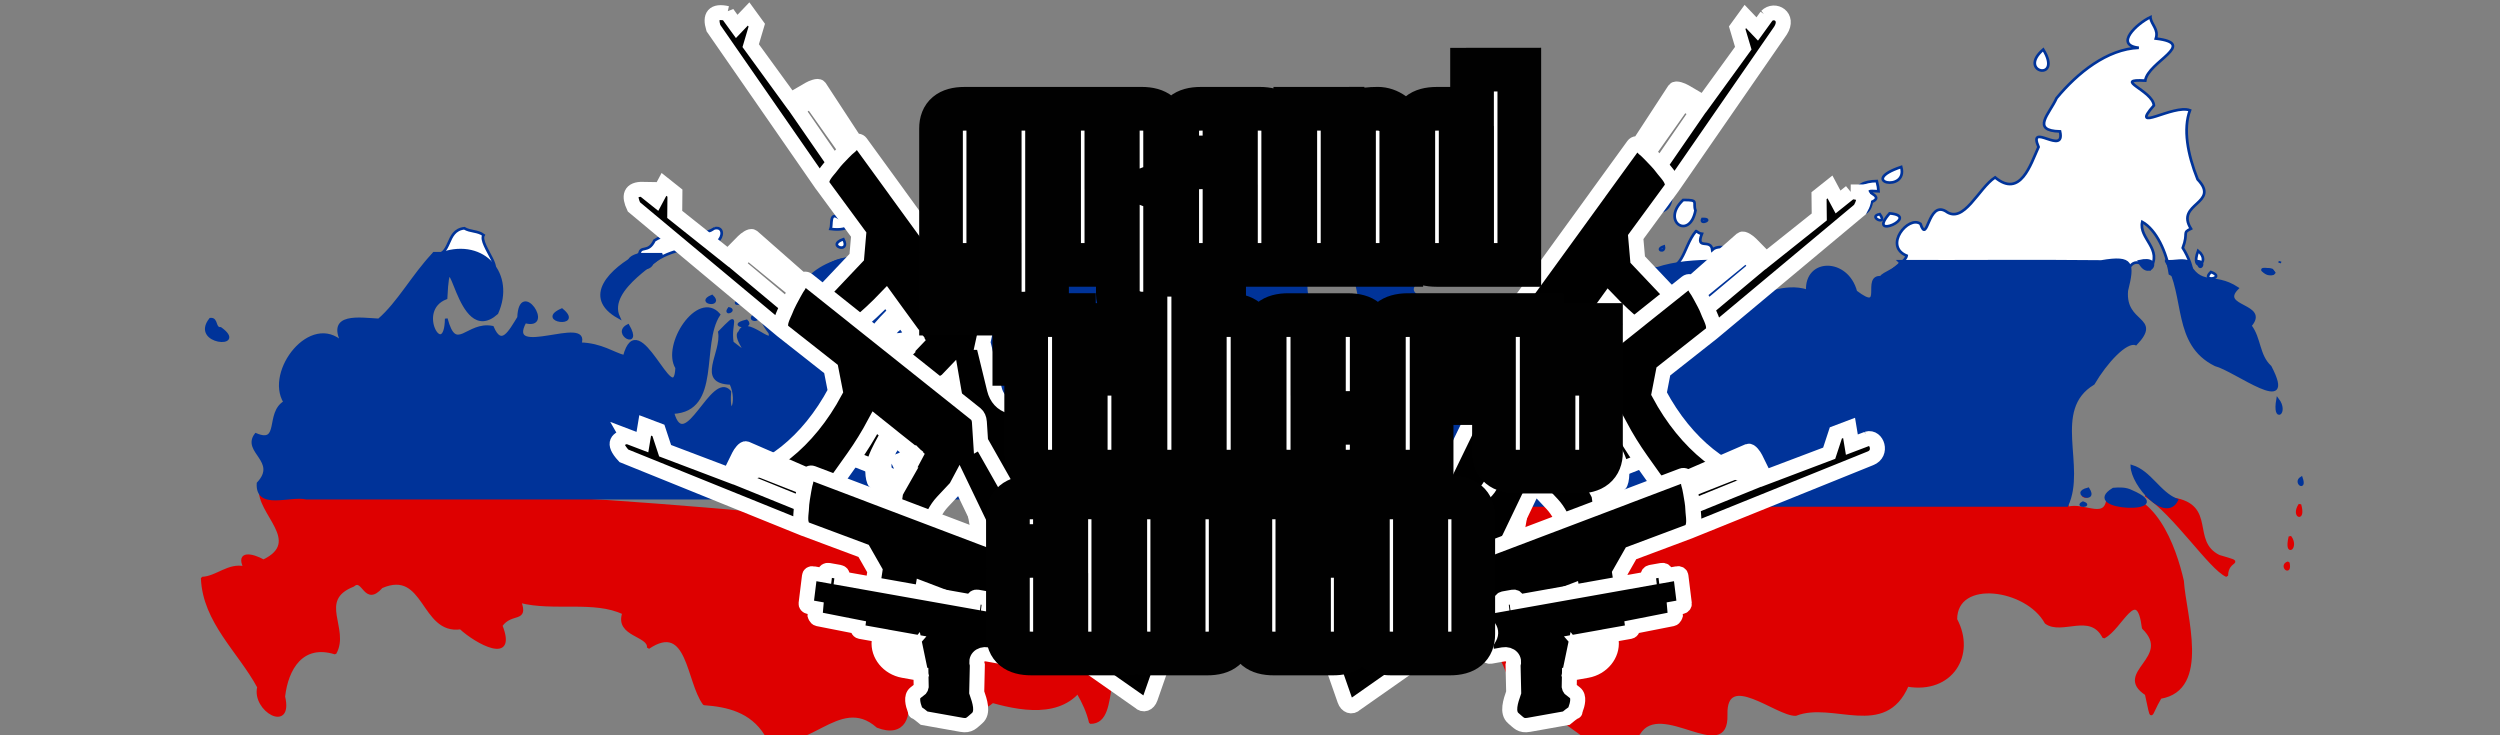
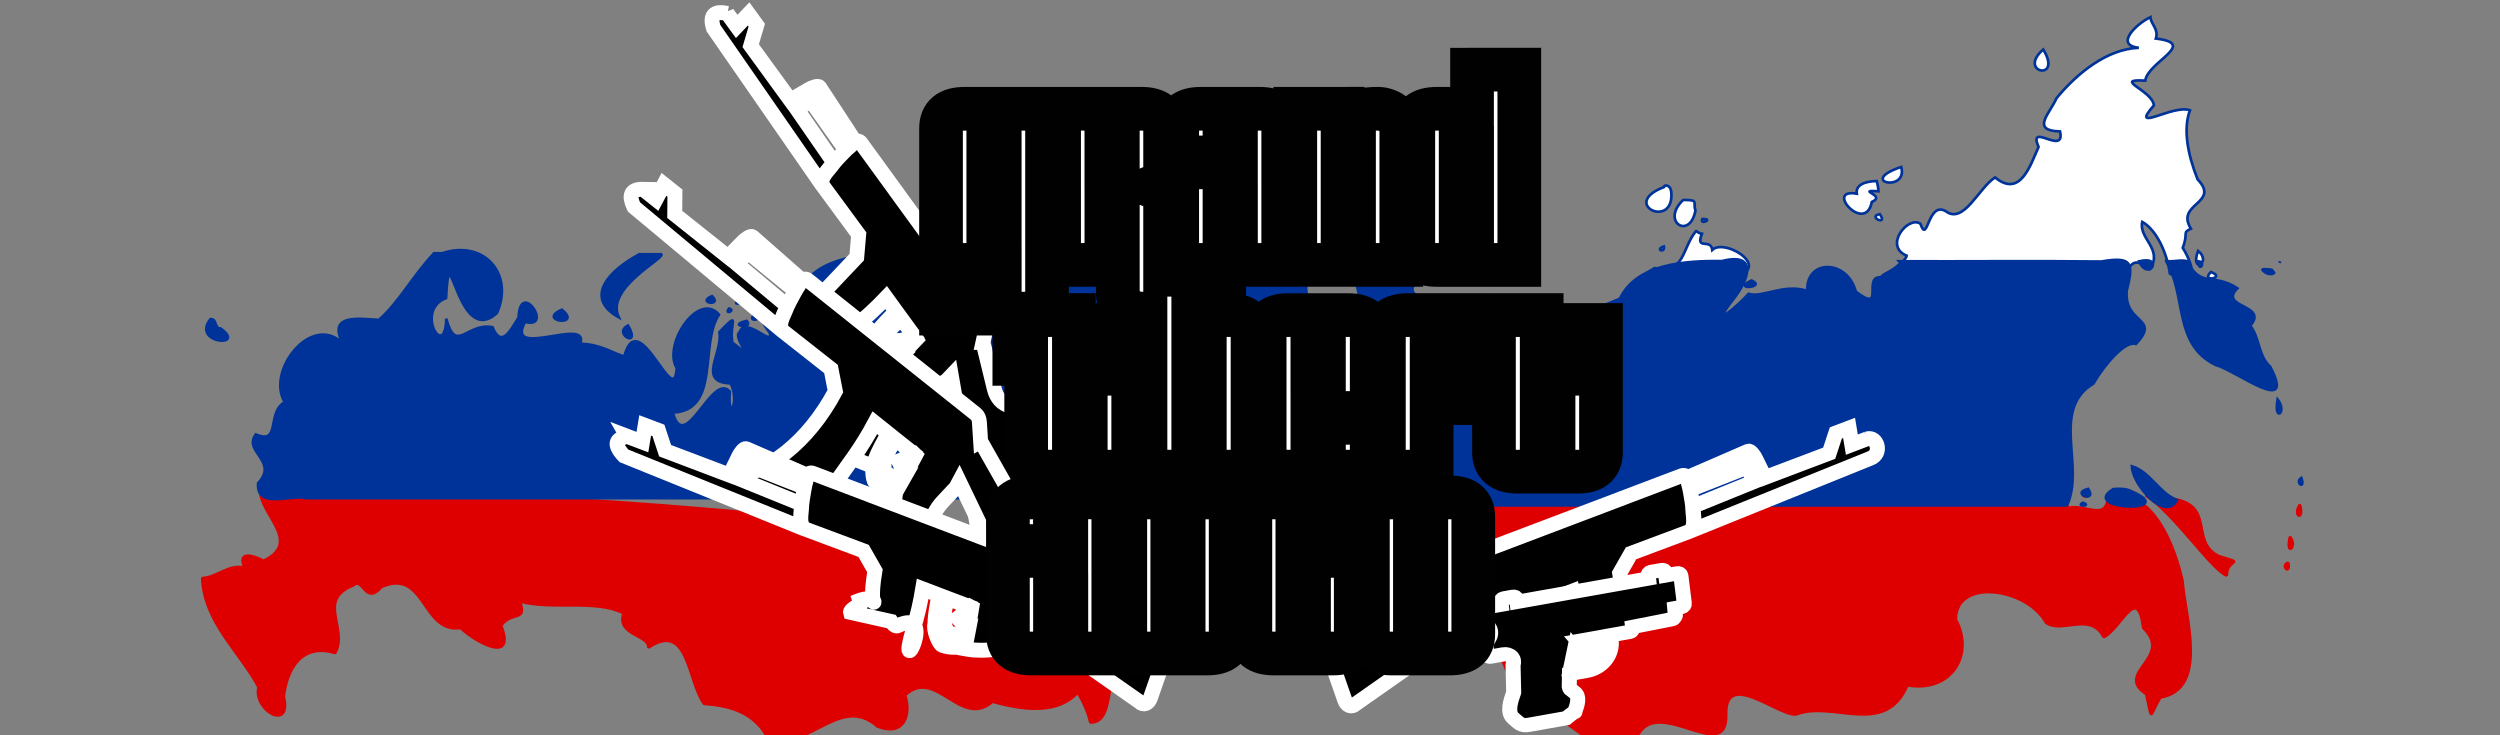
<svg xmlns="http://www.w3.org/2000/svg" version="1.1" viewBox="0 0 182.4 53.66">
  <rect x="0" y="0" width="182.4" height="53.66" fill="#808080" stroke="none" />
  <style type="text/css">.custom-controls {
height: 64px;
fill: #fff;
}

.control-icon {
opacity: 0;
animation: icon-fade-in-out 4s ease-in-out infinite;
animation-fill-mode: forwards;
}

.stop {
animation-delay: .3s;
}

.play {
animation-delay: .5s;
}

.gamepad {
animation-delay: .7s;
padding: 0 0 0 20px;
}

@keyframes icon-fade-in-out {
0% {
opacity: 0;
}

10% {
opacity: 1;
}

80% {
opacity: 1;
}

90% {
opacity: 0;
}

100% {
opacity: 0;
}
}</style>
  <g transform="matrix(18.02 0 0 17.74 74.49 1.163)" stroke-width=".011">
-     <path d="m4.573.005c-.055.026-.148.115-.047.126-.129.005-.249.104-.333.207-.028.064-.106.134.014.137.022.103-.132-.043-.087.064-.032.071-.073.212-.176.125-.067.044-.127.195-.2.139-.073-.043-.073.14-.102.052-.049-.036-.151.091-.056.131-.006.04-.15.092-.012.094.298-.003.598-0.0.896-.001.022-.078.049-.079.101-.038.055-.082-.047-.126-.031-.194.056.032.099.123.112.213.121.072.098-.031.052-.106.024-.065-.004-.061.033-.079-.065-.105.121-.103.027-.203-.041-.105-.059-.207-.031-.284-.068-.026-.248.098-.146-.02-.004-.061-.171-.11-.035-.102.011-.078.216-.152.043-.173.012-.038-.018-.057-.022-.086zm-.434.133c-.108.095.081.134 0 0zm-.575.483c-.182.062.029.107 0 0zm-.099.058c-.052.001-.086.018-.081.052-.134-.024.035.169.061.034.062-.028-.069-.05.027-.044l-.002-.019zm-.862.025c-.181.07.044.177.03.02-.004-.034-.032-.029-.03-.02zm.078.053c-.092.088.027.167.05.043-.012-.033.017-.044-.05-.043zm.836.055c-.098.114.13.011 0 0zm-.04.003c-.053.011.037.051 0 0zm-.718.02c-.013.027.049-.001 0 0zm-.026.05c-.057.069-.046.181-.167.152-.111.063.016.037.088.042.513.041.211-.18.145-.117-.006-.049-.069.004-.042-.066-.009-.001-.016-.006-.023-.011zm-.13.063c-.038.013.006.029 0 0zm2.163.018c-.035.097.059.049 0 0zm.299.08c-.062-.018-.019.031.008.01zm-.247.007c-.046.045.065.025 0 0z" fill="#fff" stroke="#039" />
+     <path d="m4.573.005c-.055.026-.148.115-.047.126-.129.005-.249.104-.333.207-.028.064-.106.134.014.137.022.103-.132-.043-.087.064-.032.071-.073.212-.176.125-.067.044-.127.195-.2.139-.073-.043-.073.14-.102.052-.049-.036-.151.091-.056.131-.006.04-.15.092-.012.094.298-.003.598-0.0.896-.001.022-.078.049-.079.101-.038.055-.082-.047-.126-.031-.194.056.032.099.123.112.213.121.072.098-.031.052-.106.024-.065-.004-.061.033-.079-.065-.105.121-.103.027-.203-.041-.105-.059-.207-.031-.284-.068-.026-.248.098-.146-.02-.004-.061-.171-.11-.035-.102.011-.078.216-.152.043-.173.012-.038-.018-.057-.022-.086zm-.434.133c-.108.095.081.134 0 0zm-.575.483c-.182.062.029.107 0 0zm-.099.058c-.052.001-.086.018-.081.052-.134-.024.035.169.061.034.062-.028-.069-.05.027-.044l-.002-.019zm-.862.025c-.181.07.044.177.03.02-.004-.034-.032-.029-.03-.02zm.078.053c-.092.088.027.167.05.043-.012-.033.017-.044-.05-.043zm.836.055zm-.04.003c-.053.011.037.051 0 0zm-.718.02c-.013.027.049-.001 0 0zm-.026.05c-.057.069-.046.181-.167.152-.111.063.016.037.088.042.513.041.211-.18.145-.117-.006-.049-.069.004-.042-.066-.009-.001-.016-.006-.023-.011zm-.13.063c-.038.013.006.029 0 0zm2.163.018c-.035.097.059.049 0 0zm.299.08c-.062-.018-.019.031.008.01zm-.247.007c-.046.045.065.025 0 0z" fill="#fff" stroke="#039" />
    <path d="m.242 1.971c-.003.103.178.234.001.302-.11-.098-.017.069-.12.017-.048.063-.18.011-.092.143.036.175.211.3.25.473.13.001.017-.32.219-.257.15-.016-.057-.238.117-.28.042-.038.047.085.115.006.186-.07.17.206.349.18.044.088.203.109.136-.021.042-.06.107-.014.076-.099.153.036.415-.03.449.109.069.062.048.105.168.052.08.061.075.319.247.282.099.044.216.216.345.073.088-.147.359.129.353-.077-.005-.188.206.002.282-.001.151-.06.36.097.452-.12.178.031.273-.125.196-.271-8e-5-.172.288-.13.365.013.064.048.18-.047.234.06.071-.036.137-.223.16-.038.125.123-.12.184.012.272.027.12.01.094.057.014.199-.034.099-.337.09-.479-.031-.139-.117-.385-.302-.352-.002.113-.094.031-.163.052-.008-.111-.183-.031-.269-.053-1.242 1e-7-2.485 4e-7-3.727 3e-7zm4.058 4.2e-6c.012.016.043-.012 0 0zm.253 0c.118.077.262.301.329.331 0-.074.084-.045-.032-.08-.12-.061-.012-.208-.186-.236-.035-.019-.073-.02-.112-.015zm.625.039c-.032.048.02.071 0 0zm-.04.132c-.02.085.033.043 0 0zm-.007.107c-.035.01.011.055 0 0z" fill="#de0000" stroke="#de0000" stroke-linejoin="bevel" />
    <path d="m.429 2.013h3.806c.074-.16-.068-.394.107-.501.05-.087.132-.178.172-.163.103-.11-.049-.08-.037-.219.027-.111.026-.143-.103-.12-.273-.003-.545-0-.818-.001.022.021-.075.052-.073.066-.078-.008.019.153-.103.059-.035-.135-.203-.134-.196-.003-.097-.032-.181.03-.238.012-.038.044-.164.155-.064.025.064-.08.105-.198-.043-.16-.148-.001-.345.009-.414.155-.529.229-2.007.569-1.994.848zm4.098-1.004c.039.087.104-.025 0 0zm.11 0c.084.145.028.34.199.426.081.021.33.218.222.008-.05-.047-.041-.116-.081-.169.076-.088-.131-.073-.052-.154-.098-.065-.15.001-.202-.111-.029-.008-.057.004-.086-.001zm.13 0c.001.05.033.003 0 0zm.331 0-.002.007zm-.033.036c-.103-.019.038.044 0 0zm-2.107.043c-.084.041.064.029 0 0zm2.13.489c-.017.098.041.054 0 0zm-.59.275c.002.077.136.231.182.139-.072-.029-.108-.116-.182-.139zm.686.048c-.029.018.018.053 0 0zm-.863.045c-.075.019.038.06 0 0zm.102.001c-.144.088.278.099.073.009-.023-.012-.048-.011-.073-.009zm-.123.056c-.033.017.039.014 0 0z" fill="#039" stroke="#039" />
  </g>
  <g transform="matrix(18.02 0 0 17.74 14.63 .652)" stroke-width=".011">
-     <path d="m2.551.905c.085.011.096-.03.032-.046-.037-.026-.025.029-.032.046zm.182-.021c-.063.047-.033.175-.136.147-.052.01-.131.069-.025.047h.358c.05-.059-.037-.191-.111-.124-.03.021-.032-.032-.067-.019.014-.027.011-.041-.019-.05zm-1.665.018c-.079.009-.047.116-.127.11-.089.116.143.047.206.066.11.021-.024-.108-.001-.148-.023-.018-.054-.013-.078-.028zm1.014 0c-.077.051-.169 0-.244.05-.025.055-.057.018-.061.057-.11.031.035.09.052.036.076-.061.177-.062.265-.09.021-.015.026-.06-.012-.053zm.521.045c-.074.026.032.063 0 0z" fill="#fff" stroke="#039" />
    <path d="m.242 1.971c-.012.103.177.219.013.299-.045-.026-.108-.039-.076.028-.065-.016-.112.04-.172.043.007.18.15.301.228.448-.023.096.136.186.102.039.013-.115.074-.221.208-.179.055-.1-.077-.218.073-.278.042-.038.047.085.115.006.179-.079.162.192.32.169.062.059.226.151.164-.01.042-.06.107-.014.076-.099.134.036.302-.01.42.048-.031.092.106.089.1.142.164-.112.158.138.226.231.093.007.19.028.25.126.16.096.294-.175.452-.033.109.043.137-.048.112-.129.125-.117.224.141.354.027.137.039.307.063.382-.094.127.006.257-.035.216-.185.007-.08-.083-.128.036-.183.128-.052.258.02.391.018.132.004.33.052.424.014-.398-.109-.81-.152-1.218-.212-1.06-.137-2.127-.231-3.196-.235z" fill="#de0000" stroke="#de0000" stroke-linejoin="bevel" />
    <path d="m.942 1.009c-.082.088-.14.2-.22.27-.077-.004-.208-.027-.147.095-.128-.124-.31.117-.234.243-.075.045-.014.177-.117.133-.053.071.094.109.009.201-.006.107.129.045.196.061h3.806c.074-.16-.068-.394.107-.501.05-.087.132-.178.172-.163.103-.11-.049-.08-.037-.219.027-.111.026-.143-.103-.12-.273-.003-.545-0-.818-.001.022.021-.075.052-.073.066-.078-.008.019.153-.103.059-.035-.135-.203-.134-.196-.003-.097-.032-.181.03-.238.012-.038.044-.164.155-.064.025.064-.08.105-.198-.043-.16-.148-.001-.345.009-.414.155.008.101-.238.018-.12.17.017.063-.099-.071-.122-.003-.033.023.077.13-.03.043-.013-.082.036-.134-.052-.043.015.086-.092.207.046.211.038.082-.014.163-.004.034-.071-.084-.182.266-.231.086.194-.008.107-.28.187-.403-.084-.098-.228.125-.171.219-.008.184-.155-.267-.212-.047-.042-.01-.093-.05-.179-.052.041-.115-.308.068-.223-.09.117.032-.02-.178-.026-.018-.036.059-.07.126-.106.04-.103-.021-.148.114-.187-.035-.003.177-.131-.034-.001-.085.014-.295.043.21.206.062.07-.159-.051-.304-.222-.246l-.033 8.6e-6zm.835 0c-.116.062-.23.176-.084.259-.055-.12.186-.241.173-.259-.03 2.6e-6-.059 1.28e-5-.089-1.33e-5zm2.75 0c.039.087.104-.025 0 0zm.11 0c.084.145.028.34.199.426.081.021.33.218.222.008-.05-.047-.041-.116-.081-.169.076-.088-.131-.073-.052-.154-.098-.065-.15.001-.202-.111-.029-.008-.057.004-.086-.001zm.13 0c.001.05.033.003 0 0zm.331 0-.002.007zm-.033.036c-.103-.019.038.044 0 0zm-2.731.038c-.029.01.022.029 0 0zm.625.005c-.084.041.064.029 0 0zm-.888.093c-.066.028.045.044 0 0zm.26.001c.001.028.046-.007 0 0zm-.156.02c-.031.023.06-.002 0 0zm-.035.03c-.021.029.029.007 0 0zm-.677.005c-.105.047.086.072 0 0zm.784.021c-.042.021.028.032 0 0zm-2.207.018c-.078.101.15.118.041.038-.027.001-.013-.041-.041-.038zm2.171.007c-.084.021.033.033 0 0zm-.48.019c-.065.033.056.099 0 0zm3.357.274c-.017.098.041.054 0 0zm-.59.275c.002.077.136.231.182.139-.072-.029-.108-.116-.182-.139zm.686.048c-.029.018.018.053 0 0zm-.863.045c-.075.019.038.06 0 0zm.102.001c-.144.088.278.099.073.009-.023-.012-.048-.011-.073-.009zm-.123.056c-.033.017.039.014 0 0z" fill="#039" stroke="#039" />
  </g>
  <g stroke="#fff" stroke-width="1.089">
    <path d="m53.06.977.69.951.868-.909.596.819-.443 1.493 2.896 3.981 1.388-.808c.183-.106.635-.284.73-.154l2.611 3.992c-.016.009-.048-.001-.063.008-.206.231-.402.426-.62.605l-2.567-3.63-.979.674 2.684 3.884c-.314.413-.751.831-.854 1.2-.062.152-.056.353-.013.413l-7.936-11.45c-.265-.881.007-1.293 1.013-1.063zm6.893 12.47c-.325-.449 1.514-2.282 2.379-3.1.182-.086.365-.075.464.062l2.639 3.63-0.0.004 6.494 8.931c.111.153.143.378.089.625l-.301 1.382.002-0.0.833 3.417c.155.636.559 1.077 1.128 1.23.437.117.781.406.986.828l2.333 4.79c.148.303-.034.8-.39 1.067l-4.324 3.243c-.364.273-.746.184-.81-.189l-2.068-11.96-.35.366-1.241.763c-.582.358-1.102.916-1.459 1.567l-1.685 3.068c-.31.565-.895.892-1.304.731l-.834-.33c-.374-.148-.476-.657-.238-1.187l2.415-5.381.228-.239c-.662-.081-1.105-.418-1.46-.859-.156-.221.116-1.365.44-1.567.444-.633.964-1.1 1.456-1.627l-.722-.997c-.713.747-1.448 1.426-2.198 2.038-3.652 2.975-.174 1.702-3.536 1.3-.204-.024-.293-.248-.2-.509l-1.756-.835c.101-.282.37-.49.588-.459.473.4 2.003-1.393 4.956-4.489l.142-1.646zm5.839 9.836s-1.223.794-1.393 1.76c-.146.825 1.145.963 1.251.973l-.709.746.745-.74s-.031-.005-.036-.006l1.21-1.267-.003-.005c-.422.2-.843.4-1.239.489l-.064-.382c.386-.022.753-.172 1.112-.37z" style="paint-order:stroke fill markers" />
    <path d="m46.93 13.81.927.741.585-1.098.801.637-.015 1.553 3.891 3.099 1.115-1.134c.147-.149.534-.436.661-.335l3.619 3.182c-.013.013-.047.011-.059.024-.135.275-.27.513-.431.741l-3.477-2.845-.758.9 3.659 3.059c-.189.478-.495.993-.492 1.375-.018.163.044.355.102.401l-10.81-9.017c-.374-.796-.278-1.304.683-1.284zm10.09 10.27c-.437-.35.83-2.587 1.438-3.596.152-.129.331-.165.465-.058l3.547 2.826.001.004 8.725 6.953c.149.119.242.328.259.58l.091 1.409.002-.001 1.746 3.082c.325.574.836.896 1.427.898.453.001.865.193 1.179.547l3.571 4.023c.226.255.188.78-.082 1.128l-3.274 4.231c-.275.356-.668.368-.833.025l-5.295-11.01-.236.443-.986 1.052c-.462.494-.809 1.165-.975 1.883l-.778 3.388c-.143.624-.617 1.089-1.055 1.037l-.895-.105c-.401-.047-.64-.511-.557-1.084l.843-5.805.154-.289c-.66.091-1.181-.121-1.645-.455-.211-.173-.265-1.346-.009-1.623.254-.724.626-1.306.955-1.94l-.972-.777c-.481.902-1.003 1.745-1.557 2.526-2.7 3.801-2.533 3.762-5.886 4.233-.203.029 2.84-1.305-.333-.439l-3.383-1.665c.019-.297.221-.567.441-.593 2.846-.339 5.841-2.623 7.834-6.362l-.317-1.623zm8.343 7.993s-.96 1.077-.858 2.052c.087.833 1.369.636 1.475.619l-.478.9.514-.904s-.032.003-.036.004l.817-1.531-.004-.004c-.351.301-.702.601-1.06.787l-.167-.352c.366-.119.679-.358.97-.64z" style="paint-order:stroke fill markers" />
    <path d="m45.75 31.83 1.121.427.201-1.219.967.366.488 1.48 4.7 1.782.693-1.411c.091-.186.366-.574.52-.516l4.468 1.942c-.008.016-.041.025-.048.04-.04.302-.091.569-.17.833l-4.224-1.663-.429 1.082 4.467 1.813c-.024.511-.149 1.092-.023 1.454.035.16.156.324.226.351l-13.19-5.335c-.903-.983-.421-1.248.234-1.424zm12.91 6.739c-.529-.202-.047-2.707.203-3.848.103-.168.261-.256.423-.195l4.285 1.625.002.003 10.54 3.998c.18.068.336.239.433.473l.542 1.312.001-.001 2.656 2.406c.495.448 1.085.602 1.647.427.431-.134.884-.076 1.298.167l4.695-.097c.297.174.43.685.287 1.097l-1.743 5c-.147.421-.516.55-.784.273l-8.592-6.023-.081.491-.597 1.295c-1.501.759-3.469.371-3.469.371l.053-.32c-.598.284-1.162.238-1.71.059-.257-.102-.687-1.2-.533-1.54.007-.764.173-1.429.28-2.13l-1.175-.448c-.165 1.001-.388 1.958-.663 2.866-1.337 4.42 1.853-1.62-1.181-.169-.184.088-.459-.318-.459-.318l-2.968-.667c-.078-.288 1.851-1.069.227-.695 2.595-1.174.874 1.81 1.559-2.34l-.826-1.448zm10.51 5.1s-.564 1.311-.151 2.207c.352.765 1.507.195 1.602.147l-.163.998.196-1.012s-.029.012-.033.014l.281-1.699-.006-.003c-.237.391-.473.781-.752 1.065l-.272-.284c.309-.223.529-.543.715-.899z" style="paint-order:stroke fill markers" />
  </g>
  <g transform="matrix(-1.075 0 0 1.02 400 -199.6)" fill="#fff">
    <g transform="translate(1,1)" fill="#fff">
      <g fill="#fff">
        <g fill="#fff">
-           <path d="m315.9 235.7-.774.145-.024-.206c-.015-.132-.116-.202-.251-.177l-.721.135c-.135.025-.215.13-.2.261l.024.206-8.927 1.675-.022-.189c-.015-.132-.116-.202-.251-.177l-.619.116c-.135.025-.215.13-.2.261l.022.189-1.127.211c-.135.025-.215.13-.2.261l.077.657c.007.066.035.105.06.123l.286.282c.208.207.249.558.097.833l-.209.375c-.017.048-.035.096-.03.14l.077.657c.015.132.116.202.251.177l.856-.161c.225-.042.441.029.574.183.133.154.159.373.092.587l.042 1.946c-.204.621-.478 1.451-.016 1.857.359.313.499.568 1.039.467l2.546-.478c.877-.769.483-.213.623-.597.139-.384.278-.96-.029-1.216l-.331-.274c-.028-.04-.058-.101-.063-.145l.017-.934 1.194-.224c1.014-.19 1.733-1.131 1.64-2.122l-.049-.416 1.33-.249c.135-.025.188-.216.172-.347l2.698-.561c.135-.028.2-.261.2-.261l-.043-.518.451-.085c.135-.025.215-.13.2-.261l-.231-1.972c-.015-.132-.116-.202-.251-.177zm-4.949 4.937c.087.745-.452 1.451-1.218 1.595l-1.051.197.262-1.326c.236.309.547.444 1.133.526.025.018.048.013.07.01.09-.017.173-.1.182-.213.03-.14-.051-.237-.169-.26-.679-.097-.835-.246-.991-.598-.004-.007-.008-.014-.013-.02l1.746-.328z" fill="#000" stroke="#fff" stroke-width="1.02" style="paint-order:stroke fill markers" />
-         </g>
+           </g>
      </g>
    </g>
  </g>
  <g transform="matrix(.734 0 0 .738 13.76 13.01)">
    <g transform="matrix(5.656,0,0,5.685,449.4,-1135)">
      <g transform="matrix(.265 0 0 .265 -59.75 157)">
        <g transform="matrix(.616 0 0 .616 -46.99 91.8)" fill="#fff" />
      </g>
    </g>
  </g>
  <g class="control-icon stop" transform="matrix(-.734 0 0 .738 149.8 13.01)" fill="#83bcfb">
    <g transform="matrix(5.656,0,0,5.685,449.4,-1135)" fill="#83bcfb">
      <g transform="matrix(.265 0 0 .265 -59.75 157)" fill="#83bcfb" />
    </g>
  </g>
  <g transform="translate(-.779 -.292)" />
  <g transform="matrix(1.031 0 0 .992 214.9 2.504)">
    <g transform="matrix(.241 .065 -.066 .247 -142.4 -149.5)" stroke="#fff" stroke-width="4.259">
-       <path d="m381.5 499.4-1.59 4.297-4.207-2.609-1.379 3.704 3.225 5.247-6.693 18-6.052-1.713c-.798-.225-2.68-.458-2.899.131l-5.611 17.76c.07.019.18-.052.246-.032 1.016.676 1.955 1.224 2.958 1.692l5.826-16.34 4.377 1.603-6 17.42c1.61 1.264 3.688 2.423 4.459 3.728.393.518.579 1.289.479 1.558l17.77-51.39c1.372-4.558-3.361-5.82-4.913-3.052zm-12.79 54.25c.75-2.029-8.071-7.195-12.17-9.461-.772-.147-1.446.074-1.676.693l-6.098 16.41.005.014-15 40.37c-.257.691-.14 1.58.32 2.465l2.575 4.962-.008 0.0.455 13.82c.084 2.574-.968 4.65-2.943 5.79-1.516.875-2.502 2.314-2.831 4.122l-3.733 20.52c-.236 1.3.967 3.01 2.582 3.676l19.62 8.092c1.65.681 2.99-.031 2.841-1.515l-4.773-47.56 1.696 1.051 5.454 1.683c2.557.79 5.092 2.405 7.115 4.528l9.535 10.02c1.756 1.846 4.291 2.517 5.656 1.499l2.782-2.074c1.248-.93 1.099-2.967-.349-4.751l-14.7-18.11-1.105-.686c2.397-.959 3.707-2.678 4.578-4.704.353-.995-1.864-5.082-3.29-5.531-2.331-1.973-4.769-3.238-7.167-4.761l1.665-4.505c3.455 2.144 6.926 4.005 10.38 5.595 16.82 7.732 2.435 6.306 14.63 1.473.739-.293.838-1.233.216-2.132l5.713-4.903c-.672-.973-1.899-1.501-2.688-1.168-1.357 1.987-8.972-3.333-23.29-12.21l-2.258-6.123zm-11.6 43.17s5.417 1.818 7.07 5.328c1.412 2.997-3.284 4.79-3.674 4.934l3.441 2.142-3.568-2.085s.111-.051.127-.057l-5.867-3.633.006-.023c1.792.347 3.581.694 5.159.642l-.161-1.515c-1.471.296-3.004.086-4.558-.315z" style="paint-order:stroke fill markers" />
-       <path d="m417.9 542.2-2.702 3.731-3.346-3.604-2.336 3.214 1.682 5.894-11.35 15.62-5.369-3.218c-.709-.424-2.459-1.136-2.83-.625l-10.24 15.67c.062.036.188-.004.246.033.796.915 1.552 1.687 2.392 2.397l10.06-14.24 3.784 2.679-10.52 15.24c1.208 1.635 2.897 3.291 3.285 4.749.238.601.208 1.393.039 1.626l31.11-44.95c.912-3.55-.101-5.235-3.907-4.214zm-27.08 48.99c1.274-1.762-5.824-9.028-9.16-12.27-.705-.342-1.414-.303-1.805.234l-10.34 14.24.001.015-25.45 35.04c-.436.599-.564 1.487-.362 2.46l1.133 5.451-.008-.001-3.32 13.44c-.619 2.504-2.198 4.233-4.412 4.821-1.699.451-3.042 1.583-3.851 3.241l-9.181 18.82c-.581 1.192.114 3.152 1.489 4.213l16.71 12.88c1.406 1.084 2.891.745 3.151-.725l8.332-47.09 1.349 1.453 4.801 3.035c2.251 1.424 4.256 3.637 5.628 6.208l6.469 12.13c1.191 2.235 3.453 3.538 5.045 2.91l3.246-1.279c1.456-.574 1.866-2.576.955-4.672l-9.244-21.26-.879-.948c2.572-.304 4.303-1.622 5.693-3.349.61-.868-.415-5.383-1.668-6.184-1.71-2.506-3.718-4.357-5.615-6.446l2.831-3.912c2.748 2.962 5.588 5.655 8.487 8.082 14.11 11.81 13.44 11.83 26.51 10.33.792-.091-12.02-2.173.789-1.999l10.94-9.661c-.384-1.112-1.423-1.939-2.274-1.823-11.03 1.508-24.66-4.241-36.05-16.51l-.512-6.489zm-22.92 38.62s4.728 3.156 5.368 6.968c.546 3.255-4.469 3.768-4.884 3.806l2.735 2.956-2.874-2.934s.121-.021.138-.022l-4.668-5.023.012-.021c1.633.799 3.264 1.597 4.799 1.955l.257-1.502c-1.499-.095-2.92-.695-4.309-1.484z" style="paint-order:stroke fill markers" />
      <path d="m441.2 609.6-3.757 2.726-2.031-4.441-3.245 2.345-.28 6.113-15.77 11.4-4.077-4.689c-.538-.618-1.975-1.826-2.491-1.453l-14.73 11.78c.047.053.18.053.223.106.465 1.111.937 2.074 1.509 3.004l14.1-10.48 2.742 3.695-14.86 11.29c.627 1.921 1.704 4.007 1.608 5.511.035.643-.247 1.387-.482 1.557l43.9-33.27c3.069-2.24.039-6.678-2.369-5.191zm-41.36 38.34c1.773-1.287-2.657-10.35-4.793-14.44-.561-.539-1.247-.717-1.79-.325l-14.37 10.4-.003.015-35.35 25.58c-.605.438-1.01 1.242-1.129 2.228l-.661 5.525-.007-.004-7.442 11.77c-1.386 2.192-3.438 3.355-5.73 3.242-1.759-.087-3.396.581-4.693 1.911l-17.71 4.246c-.932.957-.897 3.03.072 4.456l11.78 17.32c.99 1.456 2.51 1.585 3.225.268l25.92-31.37.819 1.79 3.595 4.342c6.426 1.414 13.4-1.997 13.4-1.997l-.533-1.167c2.541.492 4.606-.236 6.478-1.455.857-.639 1.322-5.242.387-6.384-.826-2.901-2.144-5.269-3.282-7.831l3.937-2.859c1.668 3.649 3.508 7.071 5.489 10.26 9.646 15.51-8.647-4.344 4.251-1.805.782.154 1.387-1.661 1.387-1.661l10.43-5.455c-.01-1.173-8.063-2.251-1.58-2.422-10.96-1.915-1.381 7.747-8.298-7.372l1.582-6.322zm-34.1 29.75s3.488 4.435 2.88 8.251c-.519 3.259-5.449 2.224-5.855 2.134l1.657 3.64-1.796-3.661s.122.017.139.021l-2.836-6.19.018-.016c1.298 1.255 2.593 2.508 3.938 3.315l.723-1.35c-1.394-.545-2.554-1.547-3.623-2.718z" style="paint-order:stroke fill markers" />
    </g>
  </g>
  <g transform="matrix(1.075 0 0 1.02 -218.3 -199.6)" fill="#fff">
    <g transform="translate(1,1)" fill="#fff">
      <g fill="#fff">
        <g fill="#fff">
          <path d="m315.9 235.7-.774.145-.024-.206c-.015-.132-.116-.202-.251-.177l-.721.135c-.135.025-.215.13-.2.261l.024.206-8.927 1.675-.022-.189c-.015-.132-.116-.202-.251-.177l-.619.116c-.135.025-.215.13-.2.261l.022.189-1.127.211c-.135.025-.215.13-.2.261l.077.657c.007.066.035.105.06.123l.286.282c.208.207.249.558.097.833l-.209.375c-.017.048-.035.096-.03.14l.077.657c.015.132.116.202.251.177l.856-.161c.225-.042.441.029.574.183.133.154.159.373.092.587l.042 1.946c-.204.621-.478 1.451-.016 1.857.359.313.499.568 1.039.467l2.546-.478c.877-.769.483-.213.623-.597.139-.384.278-.96-.029-1.216l-.331-.274c-.028-.04-.058-.101-.063-.145l.017-.934 1.194-.224c1.014-.19 1.733-1.131 1.64-2.122l-.049-.416 1.33-.249c.135-.025.188-.216.172-.347l2.698-.561c.135-.028.2-.261.2-.261l-.043-.518.451-.085c.135-.025.215-.13.2-.261l-.231-1.972c-.015-.132-.116-.202-.251-.177zm-4.949 4.937c.087.745-.452 1.451-1.218 1.595l-1.051.197.262-1.326c.236.309.547.444 1.133.526.025.018.048.013.07.01.09-.017.173-.1.182-.213.03-.14-.051-.237-.169-.26-.679-.097-.835-.246-.991-.598-.004-.007-.008-.014-.013-.02l1.746-.328z" fill="#000" stroke="#fff" stroke-width="1.02" style="paint-order:stroke fill markers" />
        </g>
      </g>
    </g>
  </g>
  <path d="m107.4 5.083v2.854h-2.572c-1.157 0-1.727.479-1.713 1.438v8.541c-.028.944.542 1.414 1.713 1.414h6.021v-14.25zm-37.03 2.854c-1.143 0-1.713.479-1.713 1.438v8.541c-.028.944.542 1.414 1.713 1.414h2.572v.719h-4.285v2.833h6.02c1.143 0 1.715-.472 1.715-1.416v-13.53zm6.902 0v11.39h3.449v-4.268h.836v6.404c0 .39.201.735.606 1.035.362.255.739.382 1.129.382h.283v11.53h3.484v-8.562h.844v8.562h3.482v-9.98c0-.961-.577-1.443-1.73-1.443h-2.596v-.107h2.254v-2.833h-4.307v-5.235c-1e-6-.569-.286-.967-.857-1.192.571-.225.857-.62.857-1.19v-3.057c-1e-6-.959-.572-1.438-1.715-1.438zm10.33 0c-1.143 0-1.713.479-1.713 1.438v2.114h3.449v-.698h.836v1.416h-2.572c-1.143.015-1.713.486-1.713 1.414v4.294c0 .944.57 1.414 1.713 1.414h6.021v-9.955c0-.959-.572-1.438-1.715-1.438zm6.902 0v11.39h3.449v-8.539h.836v8.539h3.449v-9.955c0-.419-.196-.771-.586-1.056-.362-.255-.739-.382-1.129-.382-1.143 0-1.999.239-2.57.719v-.719zm-22.4 2.854h.836v5.708h-.836zm8.615 0h.836v1.416h-.836zm25.85 0h.836v5.708h-.836zm-17.23 4.27h.836v1.438h-.836zm-14.47 7.927v.723h-.865v2.839h.865v6.442c0 .946.577 1.42 1.73 1.42h4.35c1.154.015 1.73-.459 1.73-1.42v-5.722h-3.463v4.303h-.865v-5.024h4.328v-2.839h-4.328v-.723zm19.13 0c-1.154 0-1.73.482-1.73 1.443v8.56c0 .946.577 1.42 1.73 1.42h4.348c1.154 0 1.732-.474 1.732-1.42v-2.141h-3.484v.723h-.844v-1.443h4.328v-5.698c0-.961-.579-1.443-1.732-1.443zm8.699 0c-1.154.015-1.73.497-1.73 1.443v9.98h3.482v-5.003h3.039v-2.86h-3.039v-.7h3.039v-2.862zm6.301 0v.723h-.865v2.839h.865v6.442c0 .946.577 1.42 1.73 1.42h4.348c1.154.015 1.73-.459 1.73-1.42v-5.722h-3.461v4.303h-.865v-5.024h4.326v-2.839h-4.326v-.723zm-13.25 2.862h.844v1.42h-.844zm-20.51 10.44c-1.136 0-1.703.479-1.703 1.438v2.112h3.43v-.698h.83v1.416h-2.557c-1.136.015-1.703.486-1.703 1.414v4.292c0 .944.567 1.414 1.703 1.414h5.986v-9.951c0-.959-.569-1.438-1.705-1.438zm6.861 0v9.975c0 .944.567 1.414 1.703 1.414h4.281c1.136 0 1.705-.471 1.705-1.414v-9.975h-3.43v8.558h-.832v-8.558zm9.125 0v.719h-.852v2.831h.852v6.425c0 .944.567 1.414 1.703 1.414h4.281c1.136.015 1.705-.456 1.705-1.414v-5.706h-3.408v4.29h-.852v-5.009h4.26v-2.831h-4.26v-.719zm10.28 0c-1.136 0-1.705.479-1.705 1.438v8.537c0 .944.569 1.414 1.705 1.414h4.281c1.136 0 1.703-.471 1.703-1.414v-8.537c0-.959-.567-1.438-1.703-1.438zm1.725 2.852h.832v5.706h-.832zm-26.26 4.268h.83v1.438h-.83z" fill="#fff" stroke="#010101" stroke-width="3.187" style="paint-order:stroke fill markers" />
</svg>